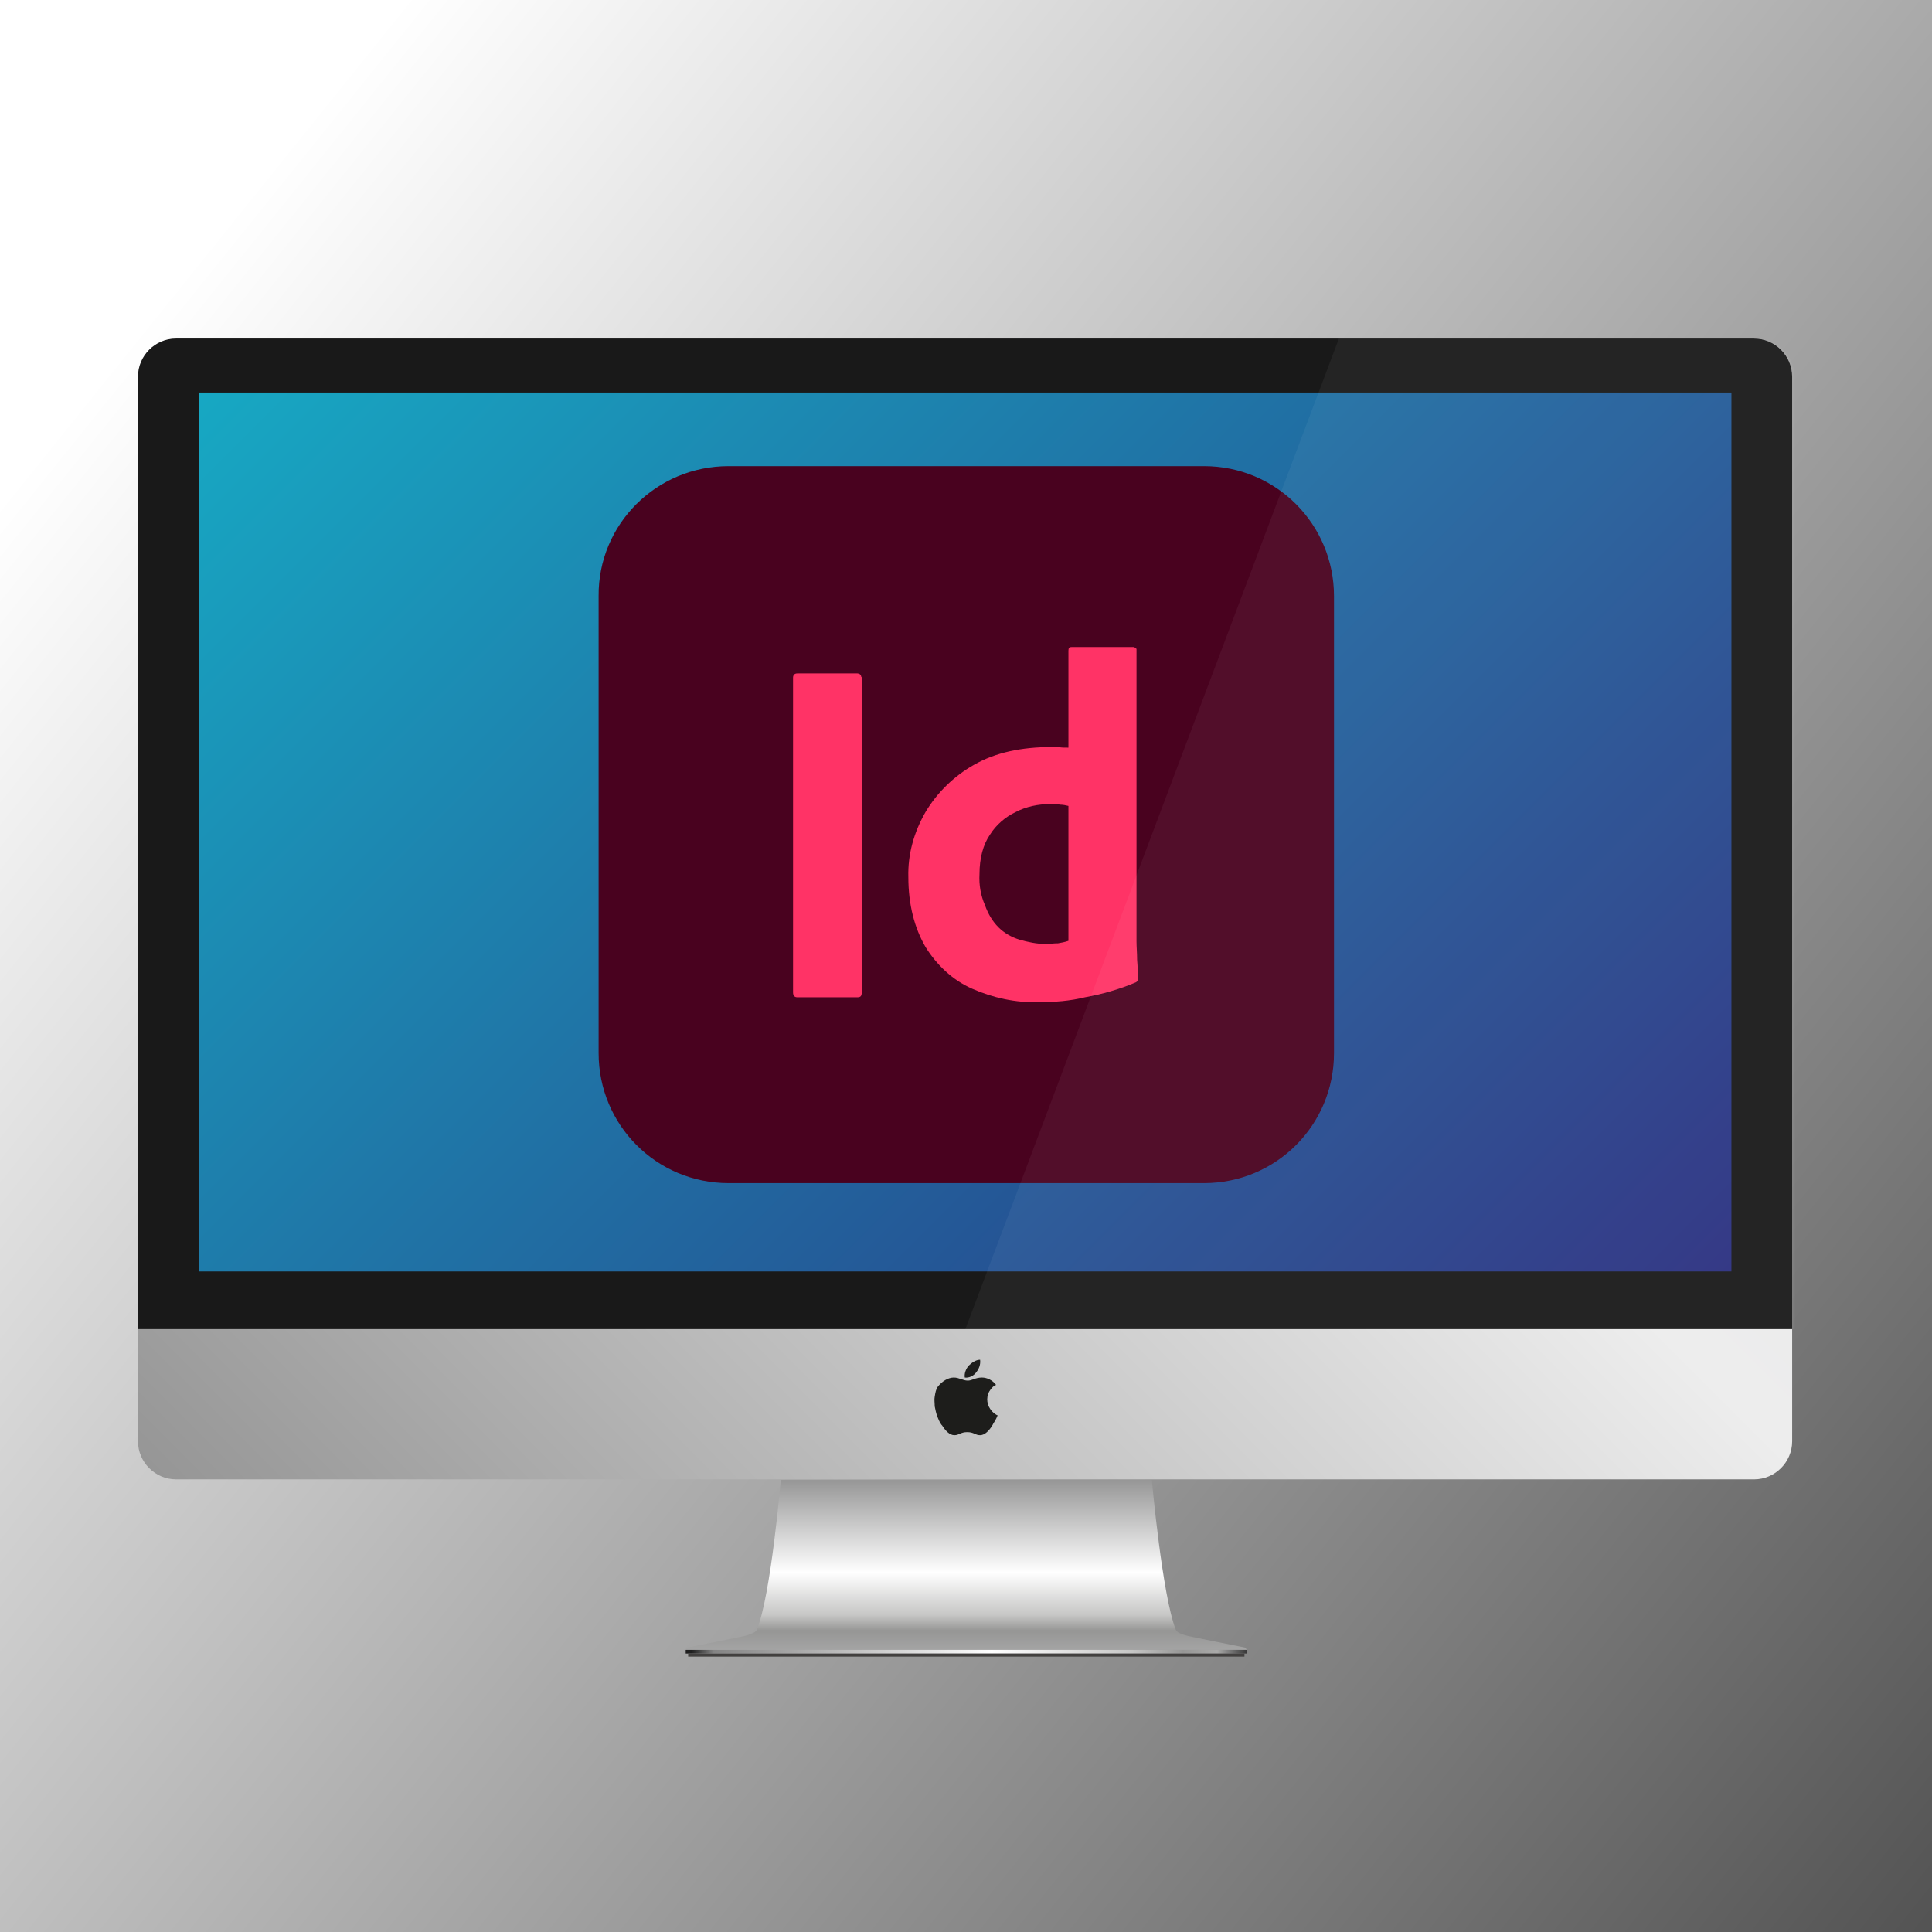
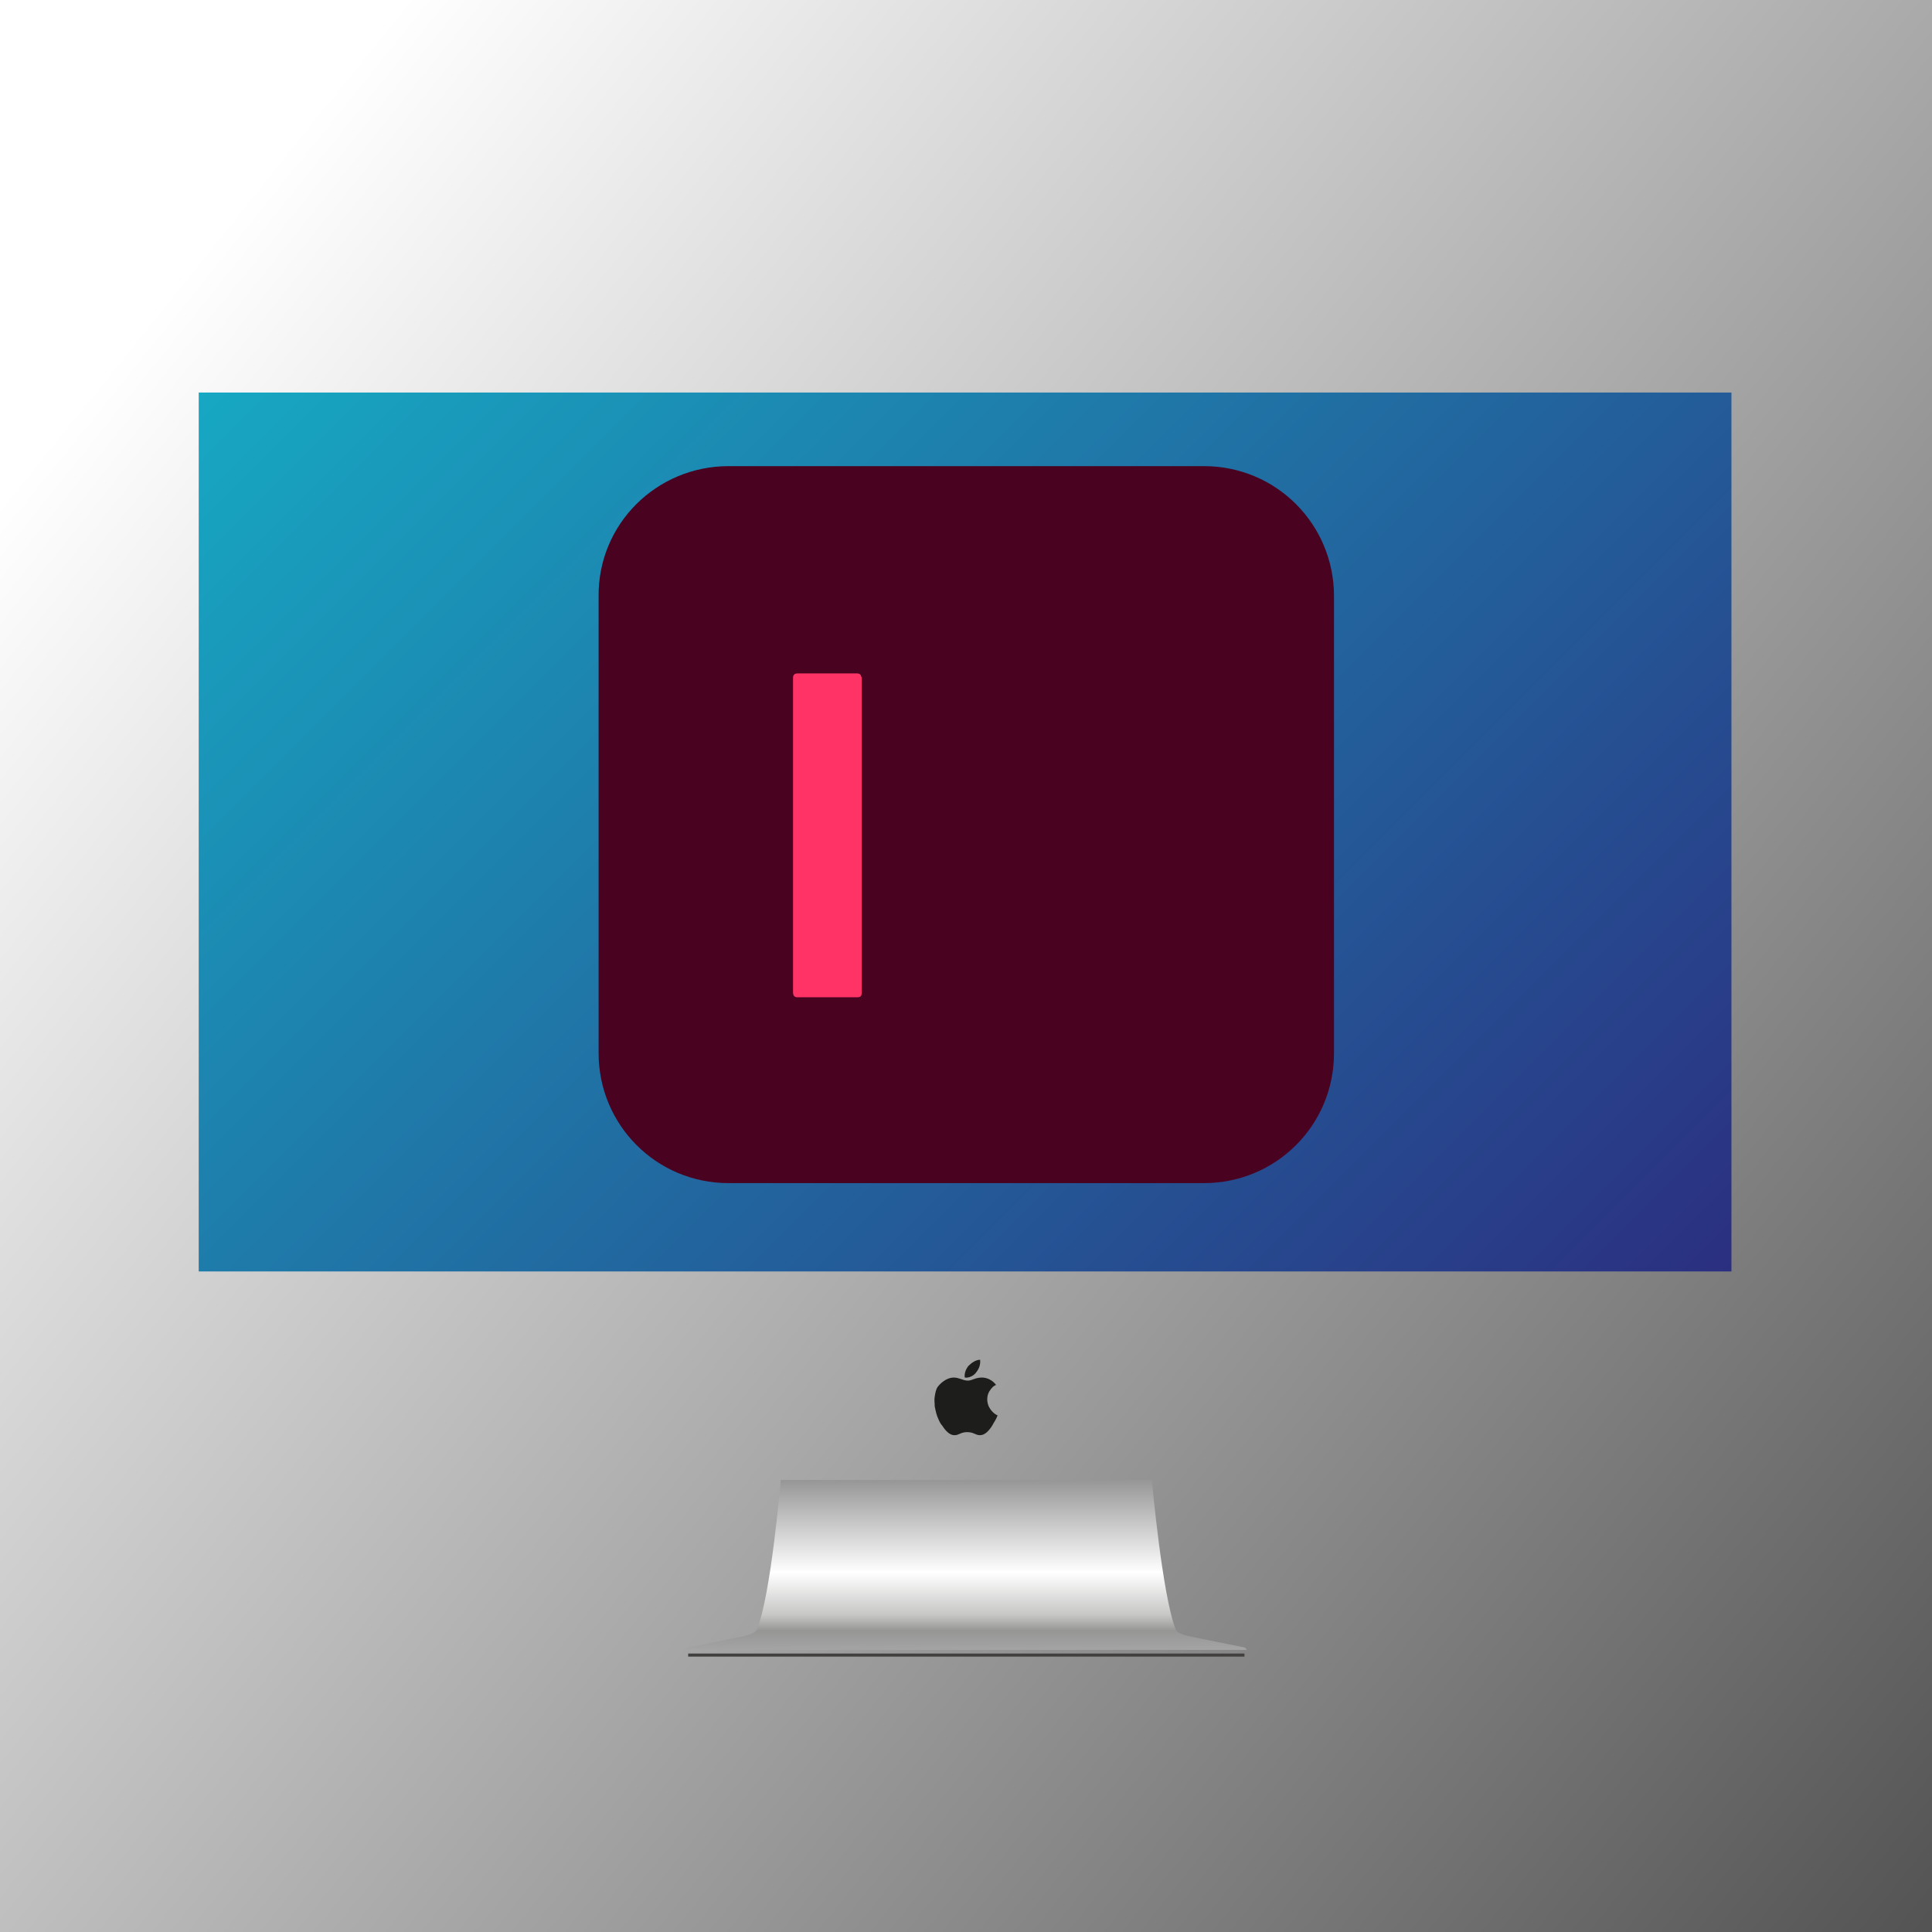
<svg xmlns="http://www.w3.org/2000/svg" version="1.1" id="Layer_1" x="0px" y="0px" viewBox="0 0 315 315" style="enable-background:new 0 0 315 315;" xml:space="preserve">
  <rect x="0" y="0" width="315" height="315" fill="#333333" stroke="none" />
  <style type="text/css">
	.st0{fill:url(#SVGID_1_);}
	.st1{fill:url(#SVGID_00000154405154417569737460000014147011501494801036_);}
	.st2{fill:#191919;}
	.st3{fill:url(#SVGID_00000102502761655752575430000017940262122960343940_);}
	.st4{display:none;}
	.st5{display:inline;}
	.st6{fill:#330000;}
	.st7{fill:#FF9A00;}
	.st8{fill:#49021F;}
	.st9{fill:#FF3366;}
	.st10{opacity:5.000000e-02;fill:#FFFFFF;}
	.st11{fill:url(#SVGID_00000062187221584718544660000012980311257935335102_);}
	.st12{fill:url(#SVGID_00000073001332776069562690000017916854318947859086_);}
	.st13{fill:#42403F;}
	.st14{fill-rule:evenodd;clip-rule:evenodd;fill:#1D1D1B;}
</style>
  <linearGradient id="SVGID_1_" gradientUnits="userSpaceOnUse" x1="24.816" y1="50.837" x2="478.393" y2="415.46">
    <stop offset="0" style="stop-color:#FFFFFF" />
    <stop offset="1" style="stop-color:#000000" />
  </linearGradient>
  <rect class="st0" width="315" height="315" />
  <g>
    <g>
      <linearGradient id="SVGID_00000022543034429815050040000012047182304480550574_" gradientUnits="userSpaceOnUse" x1="45.229" y1="260.357" x2="269.46" y2="36.127">
        <stop offset="0" style="stop-color:#969696" />
        <stop offset="0.6" style="stop-color:#EDEDED" />
        <stop offset="1" style="stop-color:#E5E4E7" />
      </linearGradient>
-       <path style="fill:url(#SVGID_00000022543034429815050040000012047182304480550574_);" d="M292.2,235c0,3.4-2.8,6.2-6.2,6.2H28.7    c-3.4,0-6.2-2.8-6.2-6.2V61.4c0-3.4,2.8-6.2,6.2-6.2H286c3.4,0,6.2,2.8,6.2,6.2V235z" />
-       <path class="st2" d="M292.2,216.8V61.4c0-3.4-2.8-6.2-6.2-6.2H28.7c-3.4,0-6.2,2.8-6.2,6.2v155.3H292.2z" />
      <linearGradient id="SVGID_00000127738319731089530040000017260349938840236194_" gradientUnits="userSpaceOnUse" x1="59.053" y1="37.334" x2="255.636" y2="233.918">
        <stop offset="0" style="stop-color:#17A8C3" />
        <stop offset="1" style="stop-color:#2B2F80" />
      </linearGradient>
      <rect x="32.4" y="64" style="fill:url(#SVGID_00000127738319731089530040000017260349938840236194_);" width="249.9" height="143.3" />
      <g id="Layer_2_00000169556731211020907380000000089444102610402183_" class="st4">
        <g id="Surfaces_00000165927531769045511750000008896808011862999740_" class="st5">
          <g id="Drawing_Surface">
            <g id="Outline_no_shadow_00000021829213312770106220000015379149678941989513_">
              <path class="st6" d="M118.8,76.1h77.5c11.7,0,21.2,9.5,21.2,21.2v74.5c0,11.7-9.5,21.2-21.2,21.2h-77.5        c-11.7,0-21.2-9.5-21.2-21.2V97.3C97.5,85.6,107,76.1,118.8,76.1z" />
            </g>
          </g>
        </g>
        <g id="Outlined_Mnemonics_Logos_00000041998607713017626430000004203799199906166695_" class="st5">
          <g id="Ai">
            <path class="st7" d="M155.7,146.3h-18.6l-3.8,11.8c-0.1,0.4-0.5,0.7-1,0.7h-9.4c-0.5,0-0.7-0.3-0.6-0.9l16.1-46.4       c0.2-0.5,0.3-1,0.5-1.7c0.2-1.1,0.3-2.2,0.3-3.3c0-0.3,0.2-0.5,0.4-0.6c0,0,0.1,0,0.1,0h12.8c0.4,0,0.6,0.1,0.6,0.4l18.3,51.5       c0.2,0.5,0,0.8-0.5,0.8h-10.5c-0.4,0-0.7-0.2-0.8-0.6L155.7,146.3z M140,136.1h12.7c-0.3-1.1-0.7-2.3-1.1-3.6       c-0.4-1.3-0.9-2.8-1.4-4.3c-0.5-1.5-1-3.1-1.4-4.6c-0.5-1.5-0.9-3-1.3-4.4c-0.4-1.4-0.8-2.7-1.1-3.9h-0.1       c-0.5,2.2-1,4.3-1.7,6.4c-0.8,2.4-1.5,4.9-2.3,7.4C141.5,131.7,140.7,134,140,136.1L140,136.1z" />
            <path class="st7" d="M182.4,114.6c-1.7,0.1-3.3-0.6-4.4-1.8c-1.2-1.2-1.8-2.9-1.7-4.6c-0.1-1.7,0.6-3.3,1.8-4.5       c1.2-1.2,2.8-1.8,4.5-1.7c1.9,0,3.4,0.6,4.5,1.7c1.1,1.2,1.7,2.8,1.7,4.5c0.1,1.7-0.6,3.4-1.7,4.6       C185.8,114,184.1,114.6,182.4,114.6z M176.8,157.9v-38.5c0-0.5,0.2-0.7,0.6-0.7h9.9c0.4,0,0.6,0.2,0.6,0.7v38.5       c0,0.5-0.2,0.8-0.6,0.8h-9.8C177.1,158.8,176.8,158.5,176.8,157.9z" />
          </g>
        </g>
      </g>
      <g>
        <g id="Surfaces">
          <g id="Publishing_Surface">
            <g id="Outline_no_shadow">
              <path class="st8" d="M118.8,76h77.5c11.8,0,21.2,9.5,21.2,21.2v74.5c0,11.8-9.5,21.2-21.2,21.2h-77.5        c-11.8,0-21.2-9.5-21.2-21.2V97.2C97.5,85.5,107,76,118.8,76z" />
            </g>
          </g>
        </g>
        <g id="Outlined_Mnemonics_Logos">
          <g id="Id">
            <path class="st9" d="M140.5,110.5v51.3c0,0.6-0.2,0.8-0.7,0.8H130c-0.4,0-0.7-0.2-0.7-0.8v-51.3c0-0.4,0.2-0.7,0.7-0.7h9.8       c0.3,0,0.6,0.2,0.6,0.5C140.5,110.4,140.5,110.5,140.5,110.5z" />
-             <path class="st9" d="M169.3,163.4c-3.7,0.1-7.4-0.7-10.8-2.2c-3.2-1.4-5.8-3.9-7.6-6.8c-1.8-3.1-2.8-6.9-2.8-11.4       c-0.1-3.7,0.9-7.3,2.8-10.6c1.9-3.2,4.7-5.9,7.9-7.7c3.5-2,7.7-2.9,12.7-2.9c0.2,0,0.6,0,1.1,0c0.4,0.1,0.9,0.1,1.6,0.1v-15.8       c0-0.4,0.1-0.6,0.5-0.6h10.1c0.2,0,0.4,0.2,0.5,0.3c0,0.1,0,0.1,0,0.1v47.6c0,0.9,0.1,1.9,0.1,3c0.1,1.1,0.1,2.1,0.2,2.9       c0,0.4-0.2,0.7-0.5,0.8c-2.6,1.1-5.4,1.9-8.2,2.4C174.5,163.2,171.9,163.4,169.3,163.4z M174.2,153.4v-22       c-0.4-0.1-0.9-0.2-1.3-0.2c-0.6-0.1-1.1-0.1-1.7-0.1c-1.9,0-3.9,0.4-5.6,1.3c-1.7,0.8-3.2,2.1-4.2,3.7       c-1.1,1.6-1.7,3.8-1.7,6.4c-0.1,1.8,0.2,3.5,0.9,5.1c0.5,1.4,1.2,2.6,2.2,3.6c0.9,0.9,2.1,1.6,3.4,2c1.4,0.4,2.8,0.7,4.2,0.7       c0.8,0,1.4-0.1,2.1-0.1C173.1,153.7,173.6,153.6,174.2,153.4z" />
          </g>
        </g>
      </g>
-       <path class="st10" d="M286.3,55.2h-68l-60.9,161.5h135.2V61.4C292.5,58,289.7,55.2,286.3,55.2z" />
    </g>
    <g>
      <linearGradient id="SVGID_00000042720385837375076080000000303886827290517167_" gradientUnits="userSpaceOnUse" x1="157.496" y1="268.999" x2="157.496" y2="241.262">
        <stop offset="0" style="stop-color:#A4A4A4" />
        <stop offset="0.113" style="stop-color:#969695" />
        <stop offset="0.204" style="stop-color:#C6C6C5" />
        <stop offset="0.454" style="stop-color:#FFFFFF" />
        <stop offset="1" style="stop-color:#969696" />
      </linearGradient>
      <path style="fill:url(#SVGID_00000042720385837375076080000000303886827290517167_);" d="M202.9,268.6c-0.4-0.1-9.2-1.8-9.7-2    c-0.6-0.2-1.3-0.4-1.5-0.9c-2.2-5.5-3.9-24.4-3.9-24.4h-30.9h-29.6c0,0-1.6,18.9-3.9,24.4c-0.2,0.5-1,0.7-1.5,0.9    c-0.5,0.2-9.3,1.9-9.7,2c-0.4,0.3-0.4,0.4-0.4,0.4h45.1h46.4C203.2,269,203.3,268.8,202.9,268.6z" />
      <linearGradient id="SVGID_00000069378370225856898740000017287554157862428593_" gradientUnits="userSpaceOnUse" x1="111.763" y1="269.318" x2="203.237" y2="269.318">
        <stop offset="1.108100e-02" style="stop-color:#1F1F1F" />
        <stop offset="5.066170e-02" style="stop-color:#848484" />
        <stop offset="0.546" style="stop-color:#FFFFFF" />
        <stop offset="0.796" style="stop-color:#C6C6C5" />
        <stop offset="0.887" style="stop-color:#969695" />
        <stop offset="0.948" style="stop-color:#AAAAA9" />
        <stop offset="1" style="stop-color:#393939" />
      </linearGradient>
-       <rect x="111.8" y="269" style="fill:url(#SVGID_00000069378370225856898740000017287554157862428593_);" width="91.5" height="0.6" />
      <rect x="112.2" y="269.6" class="st13" width="90.7" height="0.5" />
    </g>
    <g id="Apple_2_">
      <path class="st14" d="M159.2,223.7c0.4-0.5,0.7-1.2,0.6-2c-0.7,0-1.4,0.5-1.9,1c-0.4,0.5-0.7,1.2-0.6,1.9    C158,224.7,158.8,224.3,159.2,223.7z" />
      <path class="st14" d="M161.2,229.3c-0.2-0.5-0.3-1-0.2-1.6c0.1-0.6,0.4-1.1,0.9-1.6c0.1-0.1,0.3-0.2,0.5-0.3    c-0.6-0.8-1.5-1.2-2.3-1.2c-1.1,0-1.6,0.5-2.3,0.5c-0.8,0-1.4-0.5-2.3-0.5c-0.9,0-1.9,0.6-2.6,1.5c0,0,0,0,0,0    c-0.3,0.4-0.4,1-0.5,1.6c-0.1,0.5,0,1,0,1.6c0.1,0.5,0.2,1,0.4,1.6c0.2,0.5,0.4,1,0.7,1.4c0,0,0.1,0.1,0.1,0.1    c0.5,0.8,1.2,1.6,2,1.6c0.8,0,1-0.5,2.1-0.5c1.1,0,1.3,0.5,2.1,0.5c0.8,0,1.5-0.8,2-1.6c0-0.1,0.1-0.1,0.1-0.2    c0.3-0.5,0.5-0.8,0.7-1.3c0,0,0-0.1,0.1-0.1C162,230.5,161.5,229.9,161.2,229.3z" />
    </g>
  </g>
</svg>